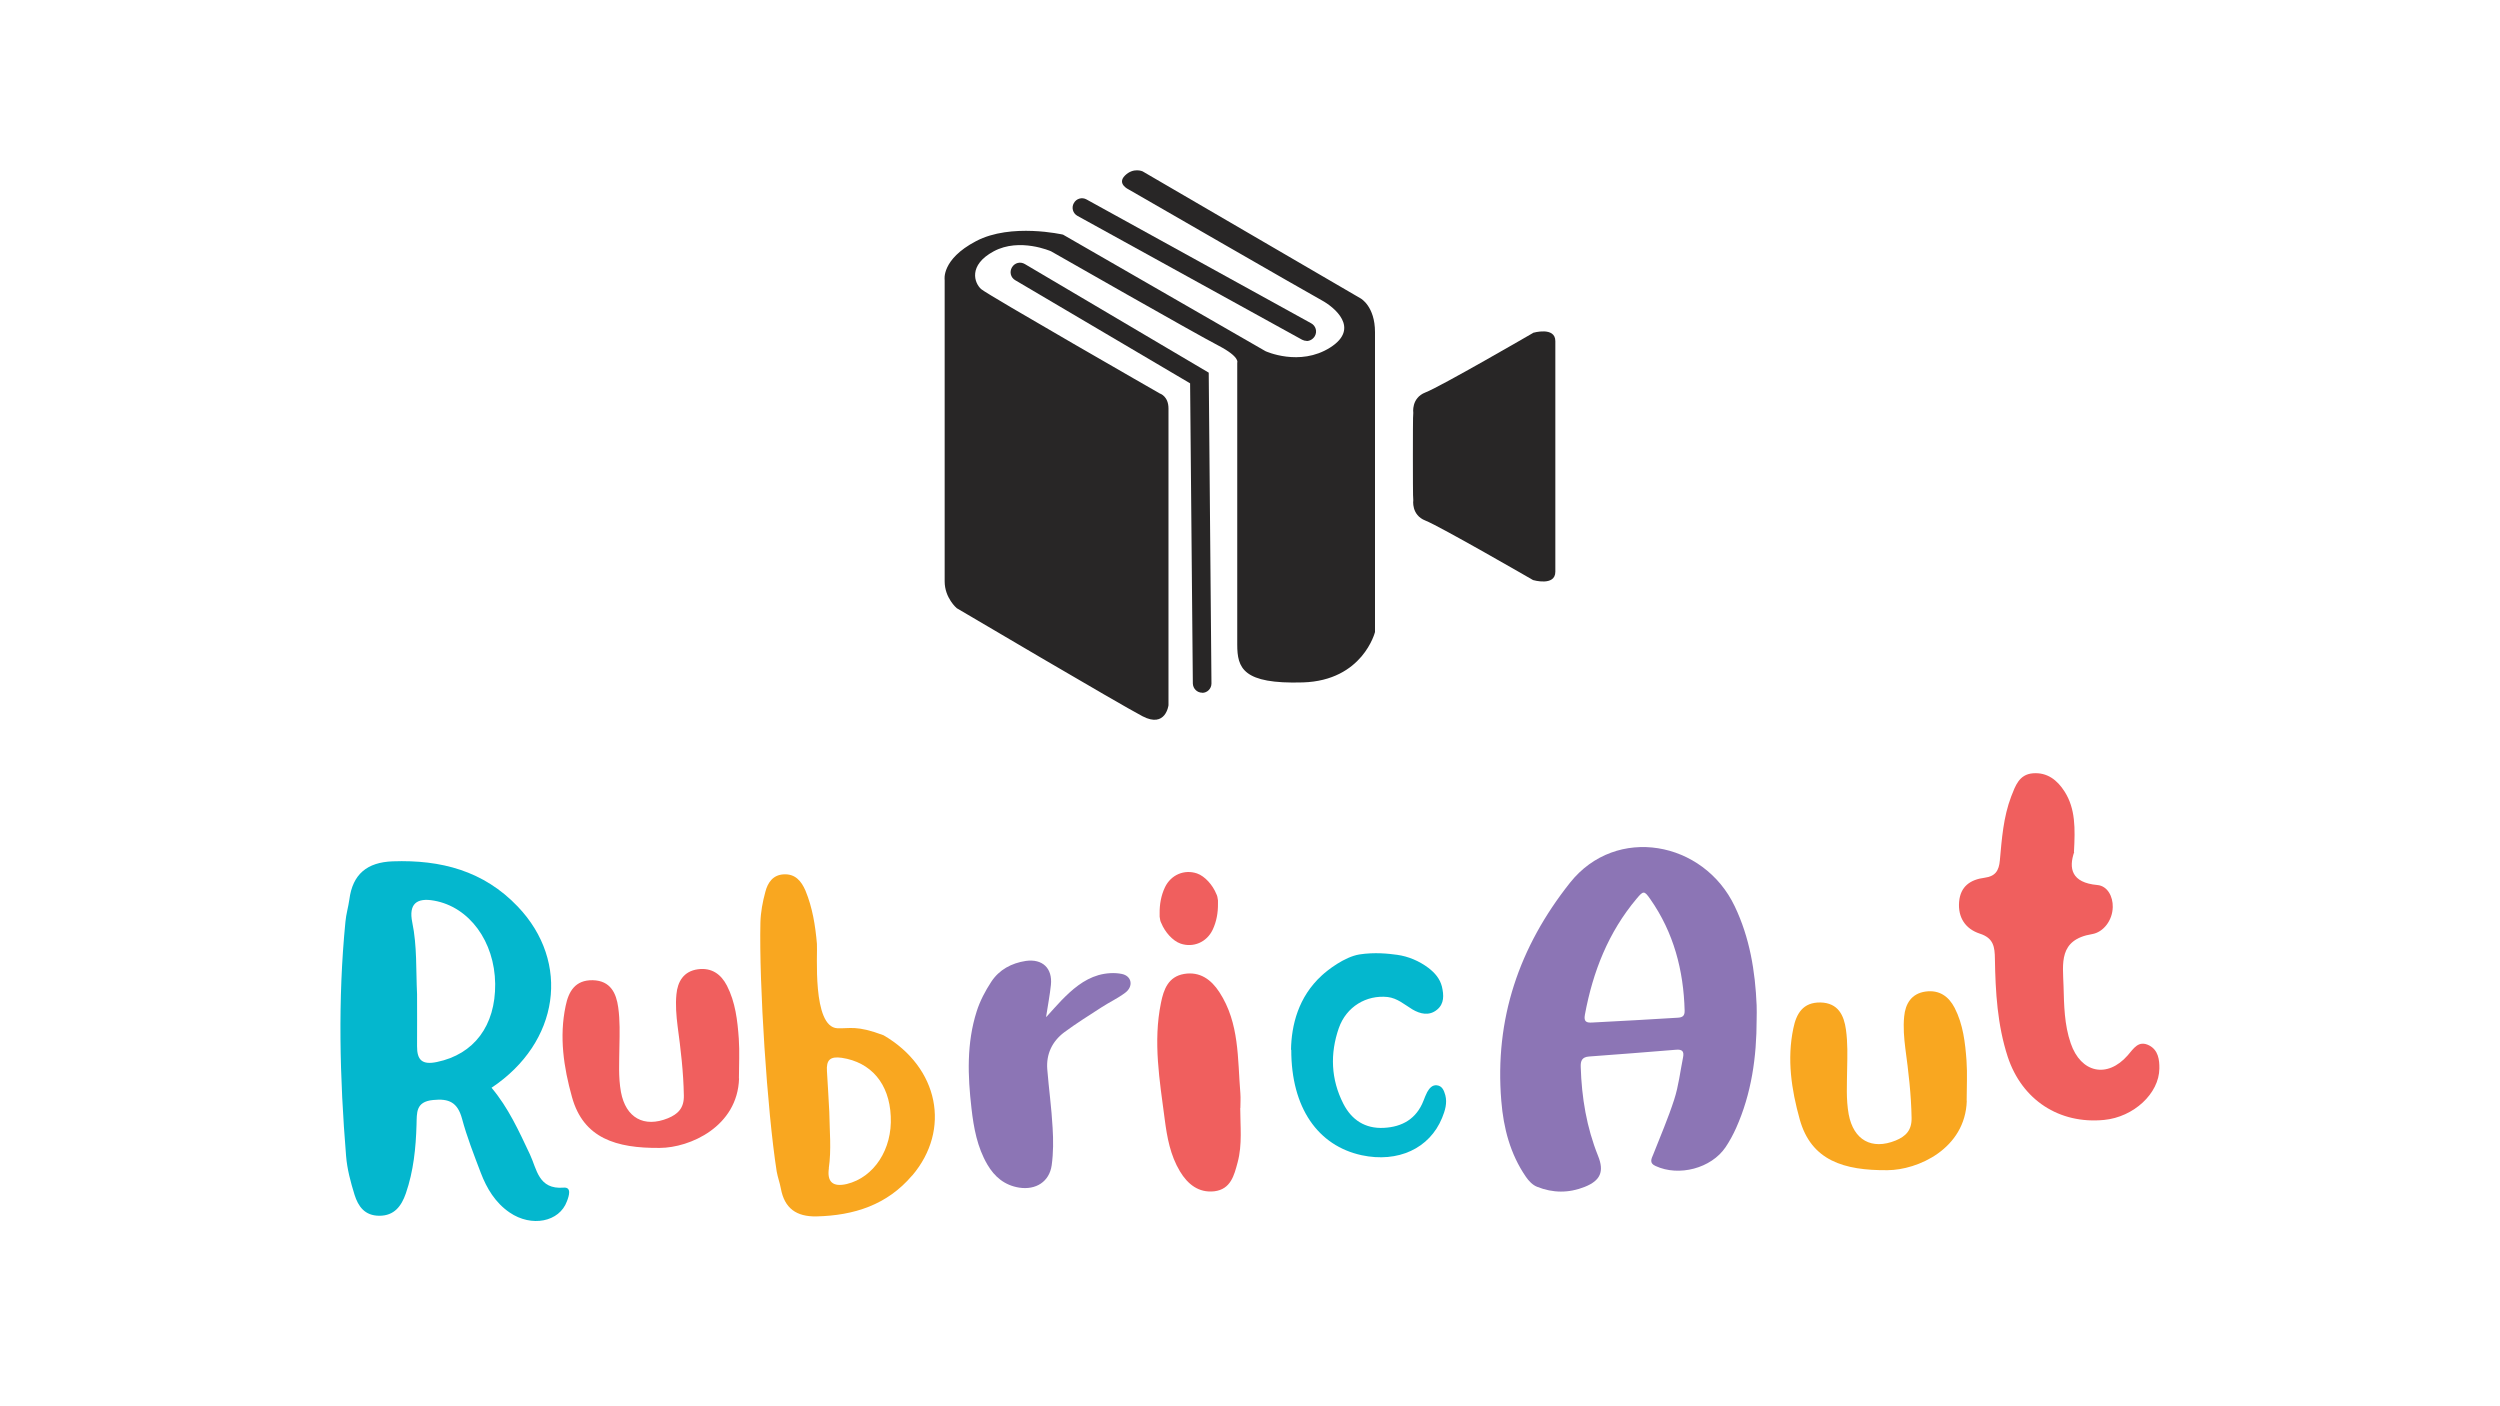
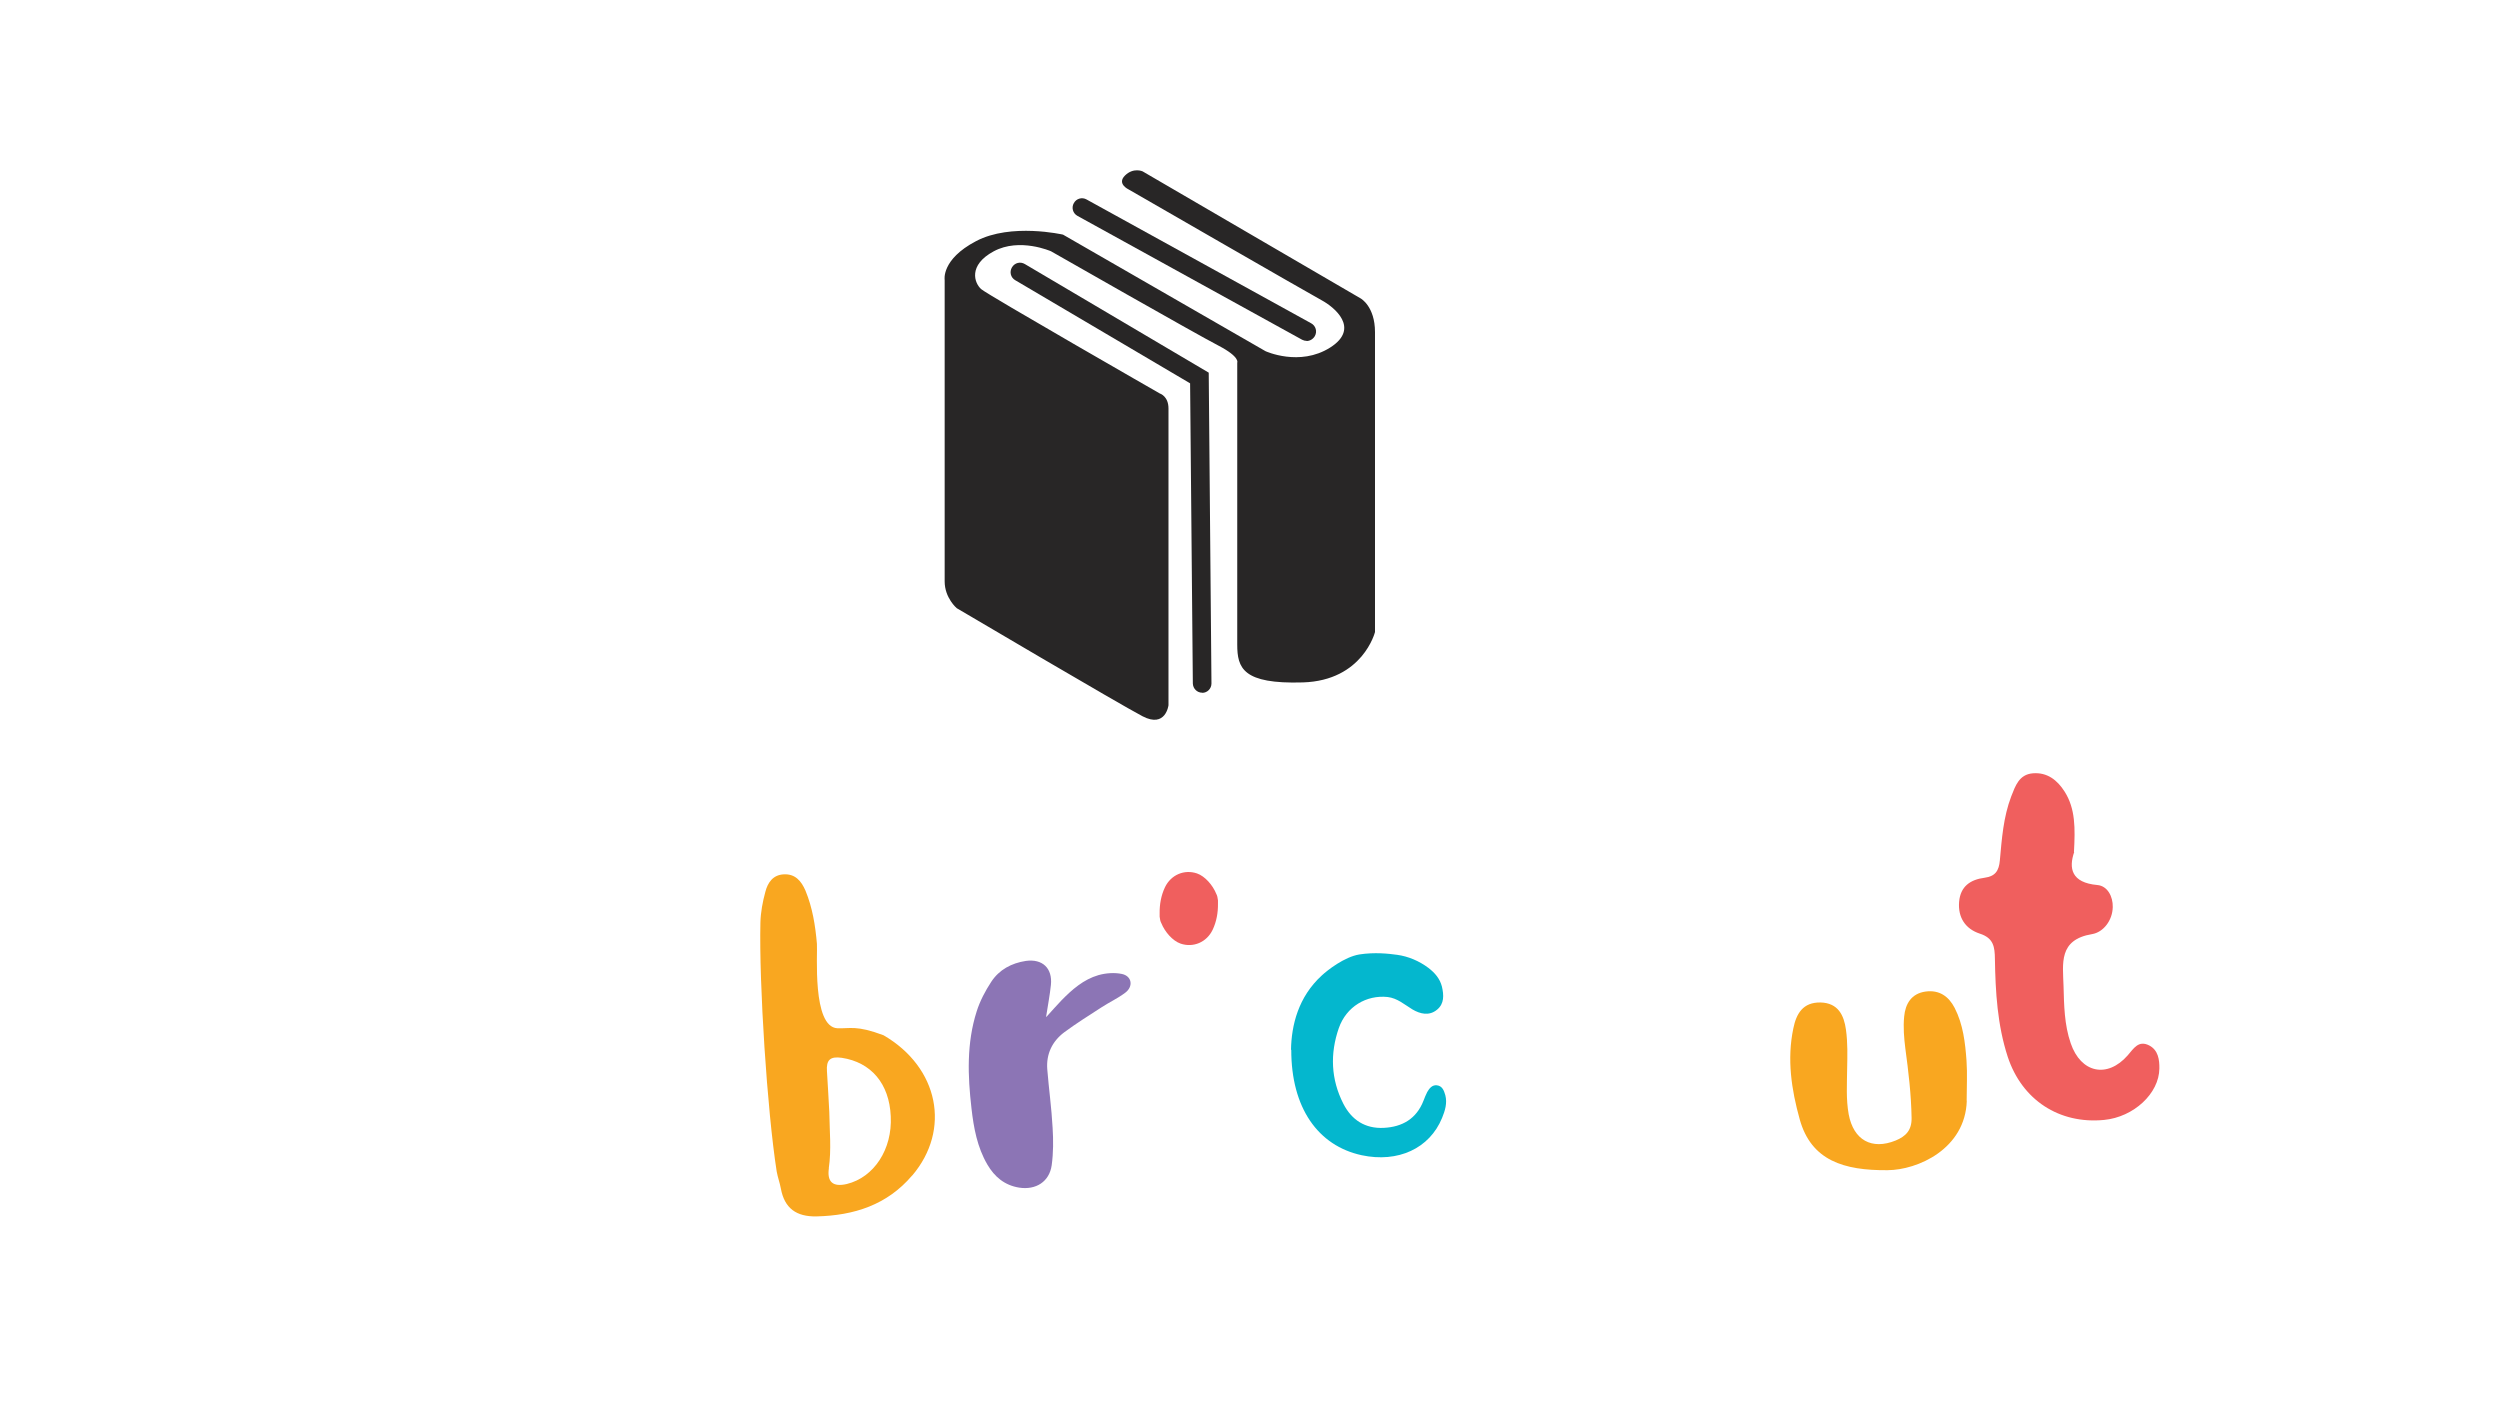
<svg xmlns="http://www.w3.org/2000/svg" id="Livello_1" version="1.1" viewBox="0 0 1920 1080">
  <defs>
    <style>
      .st0 {
        fill: #f05f5e;
      }

      .st1 {
        fill: #8c75b5;
      }

      .st2 {
        fill: #282626;
      }

      .st3 {
        fill: #04b7ce;
      }

      .st4 {
        fill: #f9a720;
      }
    </style>
  </defs>
  <g>
-     <path class="st0" d="M567.6,828.2c-1.1,37.1-37.8,53.3-60.9,53.4-33.5.3-58.6-7.4-67.4-39-6.4-22.9-9.9-46.3-4.9-70,2.3-11.3,7.4-20,20.8-19.8,13.7.3,18.1,10,19.6,20.9,1.4,10,1.1,20.2.9,30.3-.1,11.6-.9,23.1,1.2,34.7,3.7,19.7,17.6,27.6,36.1,20.1,7.7-3.2,12.4-7.8,12.2-17.4-.3-17.9-2.4-35.6-4.8-53.3-1-8-1.7-16.4-.9-24.5.9-9.7,5.5-17.7,16.5-19.2,10.5-1.4,17.7,3.7,22.3,12.6,6.5,12.7,8.1,26.7,9.1,40.7.7,10.1.1,20.2.1,30.4v.2Z" />
    <path class="st4" d="M1510.5,845.3c-1.1,37.1-37.8,53.3-60.9,53.4-33.5.3-58.6-7.4-67.4-39-6.4-22.9-9.9-46.3-4.9-70,2.3-11.3,7.4-20,20.8-19.8,13.7.3,18.1,10,19.6,20.9,1.4,10,1.1,20.2.9,30.3-.1,11.6-.9,23.1,1.2,34.7,3.7,19.7,17.6,27.6,36.1,20.1,7.7-3.2,12.4-7.8,12.2-17.4-.3-17.9-2.4-35.6-4.8-53.3-1-8-1.7-16.4-.9-24.5.9-9.7,5.5-17.7,16.5-19.2,10.5-1.4,17.7,3.7,22.3,12.6,6.5,12.7,8.1,26.7,9.1,40.7.7,10.1.1,20.2.1,30.4v.2Z" />
-     <path class="st3" d="M377.5,835.4c12.9,15.3,21,33.2,29.5,51.2,5.3,11.2,6.4,27.1,25.9,25.5,6.3-.5,4.1,6.4,2.5,10.5-5.8,15.9-27.2,20.1-44,8.6-11-7.5-17.6-18.5-22.2-30.6-5.2-13.7-10.6-27.4-14.4-41.6-3.4-12.3-9.9-15.5-22.2-14.2-13.5,1.3-12.4,9.9-12.7,18.9-.5,17.9-2.3,35.7-8.2,52.8-3.4,9.8-8.9,17.2-20.3,17.2s-16.3-7.3-19.1-16.1c-3-9.7-5.7-19.7-6.5-29.8-4.9-60-6.4-119.9-.5-179.9.5-5.7,2.2-11.3,3-17,2.5-19.6,13.7-28.7,33.4-29.4,36.8-1.3,69.7,7.2,95.9,34.7,40.9,42.8,32.1,104.4-20.1,139.2h0ZM320.3,763.4c0,13.3.1,26.7,0,40-.1,10.8,4,14.6,15.3,12.2,28.4-5.9,45-27.8,44.7-60-.4-32.6-19.9-59.1-46.9-63.9-13.7-2.5-19.6,2.8-16.8,16.6,3.8,18.2,2.8,36.8,3.7,55.2h-.1Z" />
    <path class="st4" d="M700.5,902.8c-19.2,22.6-44.6,30.7-73.4,31.4-15.5.3-24.6-6.2-27.4-21.4-.8-4.4-2.4-8.6-3.2-13.1-7.3-46.7-13.6-144.1-12.5-191.2.2-7.9,1.7-15.9,3.8-23.6,1.8-7,5.8-13,14.1-13.4,8.8-.5,13.5,5.1,16.7,12.5,5.4,13.1,7.6,26.9,8.8,40.9.6,7-3.8,63.8,15.7,64.8,9.7.4,14.6-2.5,35.5,5.4,42.4,24.7,51.9,72.5,22,107.7h0ZM636.6,897.1c-1.6,10.8,3.2,14.7,13.8,12.2,20.8-5.1,35-26.6,33.7-52-1.1-25.2-15.2-41.5-37.6-44.9-9-1.3-12,1.7-11.4,10.3.7,10.5,1.2,20.8,1.8,31.3.2,14.4,1.7,28.9-.4,43.3h0Z" />
    <path class="st3" d="M991.5,806.3c.3-18.8,5.5-40.6,23.7-57.2,4.2-3.9,17.2-14.2,28.9-16.1,11.7-1.8,22.2-.6,28.9.3,8.6,1.2,16.9,4.7,24.1,10.1,4.9,3.8,8.7,8.1,10.3,14.3,1.5,6.5,1.9,13.1-3.7,17.7-6,5-12.9,3.4-19-.2-6.1-3.7-11.5-8.6-19-9.5-16.2-1.7-31.7,7.3-37.5,23.9-6.8,19.6-6.1,39.3,3.5,58.1,6.4,12.5,16.8,19.2,31,18.5,14.3-.7,25.2-7,30.6-21,.9-2.2,1.7-4.5,2.8-6.5,1.6-2.8,3.8-5.6,7.4-5.2,4.3.5,5.5,4.2,6.5,7.6,1.6,6.1-.2,11.9-2.5,17.5-9.6,23.4-33.8,34.6-61.8,28.6-33.5-7.3-54.1-36.4-54-81h-.1Z" />
    <path class="st0" d="M1593,654.3c-4.3,12.5-2.3,23.6,17.8,25.4,7.8.7,12,8.9,11.8,16.9-.2,10.4-7.3,19.4-15.9,20.8-25.9,4.3-22.4,22.6-21.9,39.9.4,14.8.6,29.7,5.5,43.9,7.8,22.9,28.1,27.2,43.8,9.3,4.6-5.3,8.3-11.8,16.5-7.6,6.9,3.6,7.9,10.9,7.8,17.7-.2,19.3-19.8,37.3-42.4,39.5-34.4,3.4-63.2-15.3-74.1-48.6-7.9-24.3-9.4-49.6-9.8-74.9-.1-9.4-1-16.2-11.7-19.6-10.9-3.6-16.8-12.3-15.8-24.4,1-11.9,8.7-17.1,19.6-18.5,8.1-1.1,11-5.2,11.7-13.4,1.5-16.6,2.7-33.2,8.7-49,3.2-8.1,6-16.9,16.6-17.8,11.1-.9,18.8,5.2,24.4,14,8.4,13.2,8.2,28.2,7.2,46.5h0Z" />
    <g>
-       <path class="st0" d="M952.5,850.8c0,14,1.7,28.1-2,41.9-2.7,10.1-5.3,20.6-17.8,22.2-12.2,1.4-20.6-5.5-26.5-15.3-7.4-12.3-9.9-26.1-11.7-40-3.9-29.7-9-59.4-2.9-89.3,2.1-10.6,5.7-20.2,17.7-22.3,12.2-2.1,20.9,4.3,27.2,14,15.5,23.8,13.9,51.1,16.1,77.7.3,3.8,0,7.6,0,11.5v-.2Z" />
      <path class="st0" d="M935.4,692.1v-.6c-.2-2-.6-3.8-1.3-5-2.7-6.7-8.7-13.6-14.8-15.7-9.7-3.3-20,1-24.6,10.6-3,6.3-4.2,13.2-4.1,20.1v2.5c.2,2,.6,3.8,1.3,5,2.7,6.7,8.7,13.6,14.8,15.7,9.7,3.3,20-1,24.6-10.6,3-6.3,4.2-13.2,4.1-20.1v-1.9Z" />
    </g>
    <path class="st1" d="M803.6,781c4.5-4.9,7.9-8.9,11.6-12.7,8.1-8.3,17-16.1,28.4-19.4,5.7-1.6,12.3-2.1,18-.9,7.7,1.6,9,9.6,2.6,14.4-5.7,4.3-12.2,7.3-18.2,11.2-9.7,6.3-19.5,12.4-28.8,19.3-9.1,6.9-13.8,16.6-12.9,28.3,1.2,14.9,3.3,29.9,4.1,44.9.6,9.6.6,19.3-.7,28.8-1.8,12.7-12.2,19.2-25,17.2-11.2-1.8-18.9-8.3-24.4-17.7-7.8-13.3-10.5-28.2-12.2-43.1-2.9-25.1-3.8-50.2,4-74.6,2.5-7.9,6.6-15.7,11.2-22.7,6.1-9.3,15.5-14.3,26.5-16,12.8-1.8,20.6,5.6,19.3,18.4-.8,7.7-2.3,15.5-3.7,24.5h.2Z" />
-     <path class="st1" d="M1349.1,782.9c0,28.8-3.9,56.9-15.8,83.5-2.3,5.1-5,10.1-8.1,14.7-11,16.2-35.8,22.7-53.7,14.4-5-2.2-3.3-5.4-1.8-8.9,5.5-14,11.5-27.9,16.1-42.2,3.4-10.5,4.6-21.5,6.8-32.4.9-4.6-.7-6.2-5.4-5.8-22.3,1.8-44.5,3.6-66.8,5.2-5.4.4-6.6,3.3-6.4,8,.7,23.5,4.5,46.4,13.3,68.3,4.9,12.1,1.8,19-10.2,23.8-12.2,4.9-24.5,4.8-36.5,0-3.5-1.3-6.6-4.6-8.7-7.7-12.1-17.6-17.2-37.4-18.9-58.3-5.2-63,13.6-118.2,52.8-167.6,35.4-44.5,102.6-32.1,126.5,18.2,11.5,24.1,15.7,49.7,16.8,76,.2,3.7,0,7.2,0,10.9h.1ZM1258.1,783.4c7.5-.4,19-1.2,30.4-1.8,3.7-.2,5.4-1.4,5.3-5.4-.8-31-8.4-60-26.4-85.7-4.6-6.6-5.3-6.5-10.4-.4-21.8,25.9-33.7,56.2-39.8,89.2-1,5.4,1.2,6.3,5.7,6,10.5-.6,20.8-1.1,35.2-1.9h.1Z" />
  </g>
  <g>
    <path class="st2" d="M891,302.3s6.4,2.1,6.4,11.4v227.9s-2.1,17.8-19.9,8.5-142.7-83-142.7-83c0,0-9.3-7.8-9.3-20.6v-231.5s-2.8-15.7,24.1-29.8c26.9-14.2,66.8-5,66.8-5l155.5,89.5s26.2,12.1,49.7-2.8c23.4-14.9,2.8-31.2-6.4-36.2-9.3-5-148.4-85.2-148.4-85.2,0,0-9.3-4.3-2.8-10.7s13.5-3.2,13.5-3.2l167.5,97.6s11,6,11,25.9v230.3s-9.3,37.3-55.4,38.7c-46.1,1.4-50.4-11-50.4-29.1v-216.5s2.4-4.3-14.5-13.1c-17.1-8.8-128.5-72.4-128.5-72.4,0,0-24.1-10.7-44,0s-14.9,24.5-9.6,29.1c5.4,4.6,137.3,80.2,137.3,80.2h.1Z" />
    <path class="st2" d="M923.3,532c-4,0-7.1-3.2-7.2-7.1l-2.1-230.5-134.3-79.2c-3.5-2-4.6-6.4-2.5-9.9s6.4-4.6,9.9-2.5l141.2,83.4,2.1,238.7c0,4-3.2,7.2-7.1,7.2h.1Z" />
    <path class="st2" d="M1003.5,261.8c-1.2,0-2.3-.3-3.5-.9l-172.5-95.1c-3.5-1.9-4.8-6.3-2.8-9.8,1.9-3.5,6.3-4.8,9.8-2.8l172.5,95.1c3.5,1.9,4.8,6.3,2.8,9.8-1.3,2.3-3.8,3.8-6.3,3.8h0Z" />
-     <path class="st2" d="M1177.4,255.7s-71.7,41.6-82.7,45.7c-11,4.3-9.3,15.7-9.3,15.7-.3,0-.3,24.4-.3,32.3h0v2.4h0c0,7.9,0,32.3.3,32.3,0,0-1.7,11.4,9.3,15.7,11,4.3,82.7,45.7,82.7,45.7,0,0,17.1,5,17.1-6.4v-177.1c0-11.4-17.1-6.4-17.1-6.4Z" />
  </g>
</svg>